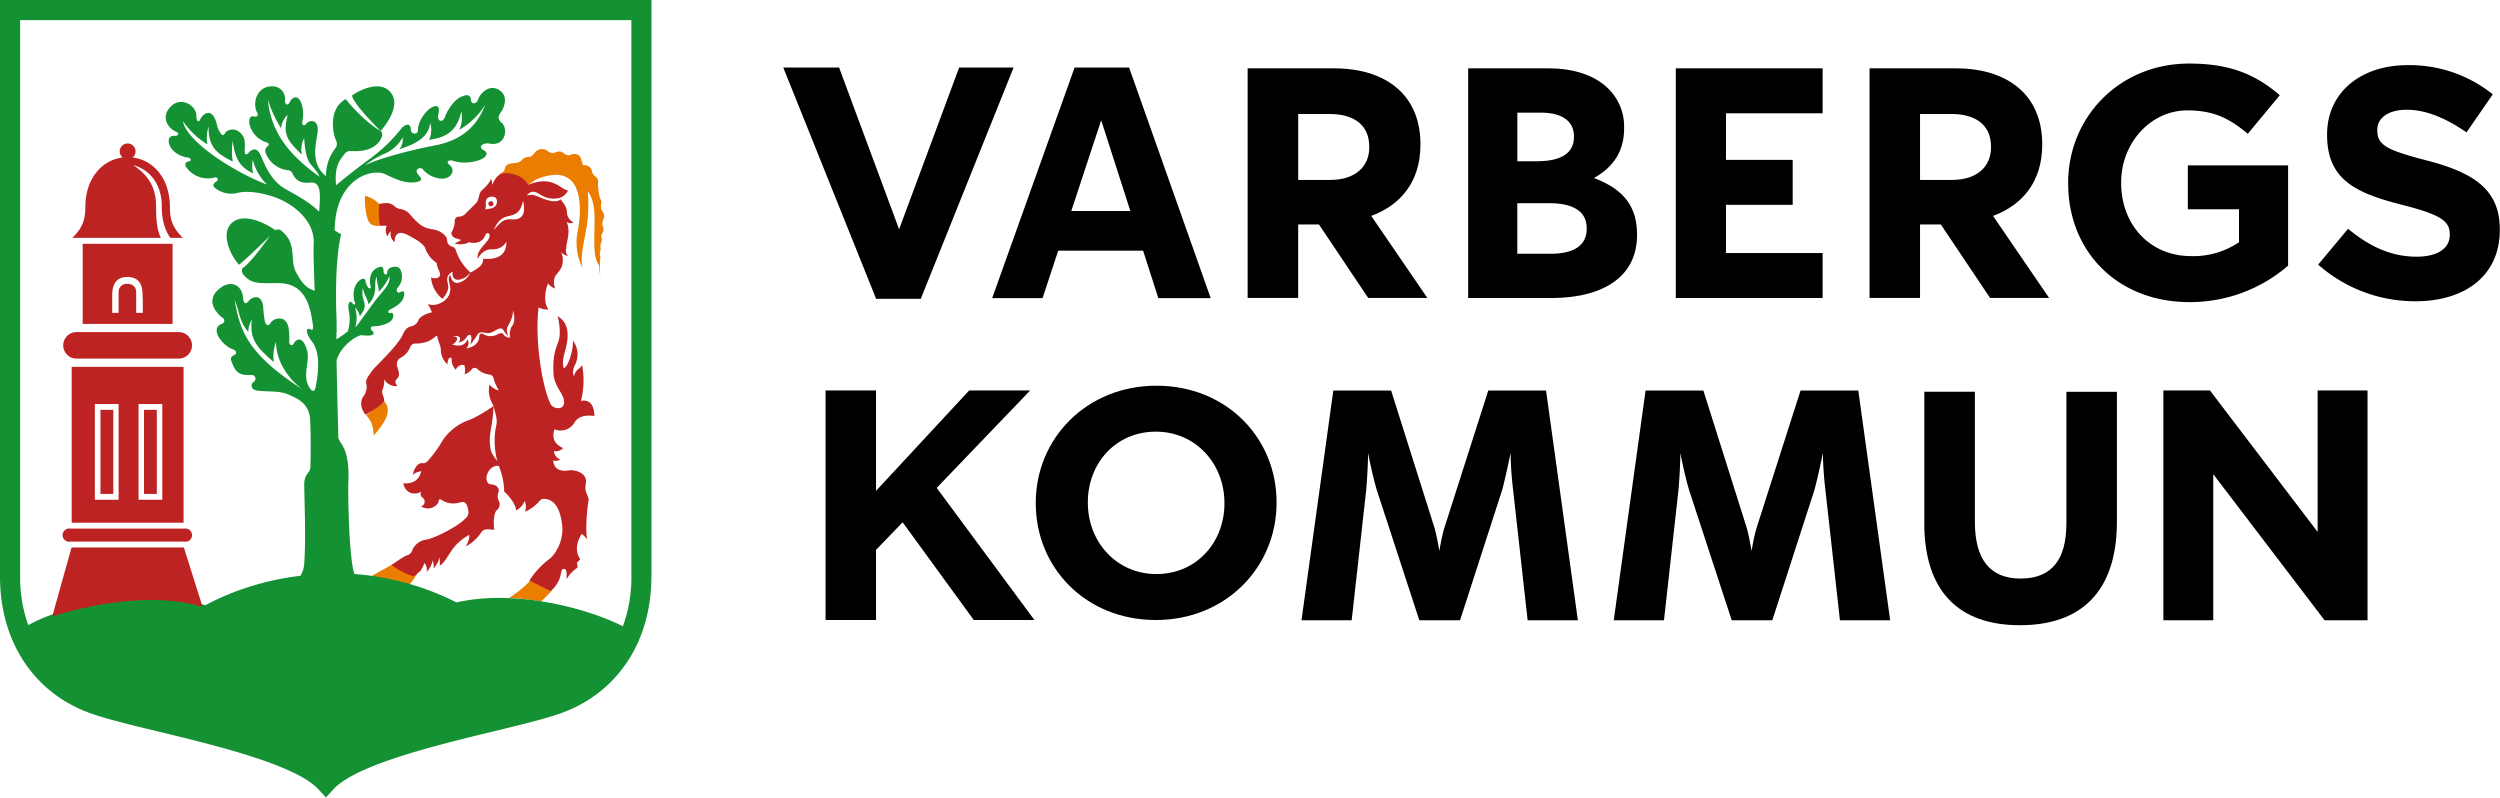
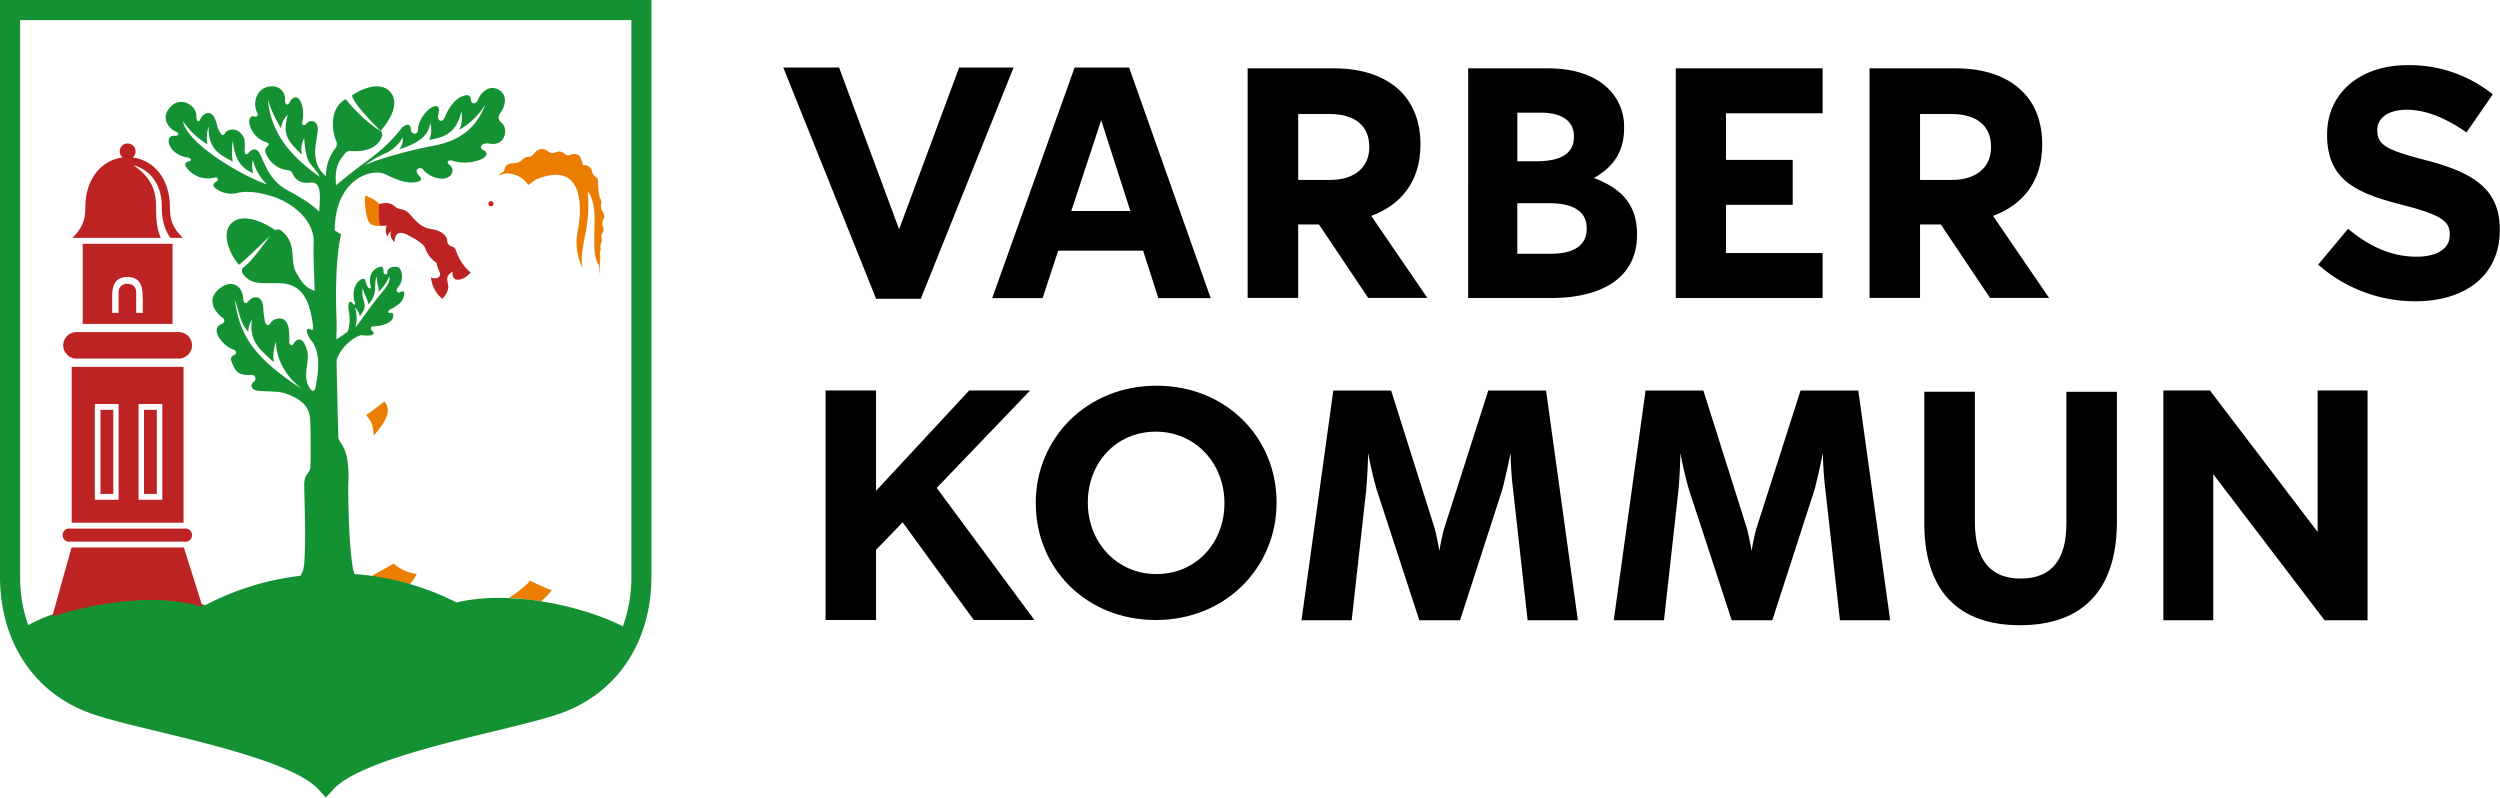
<svg xmlns="http://www.w3.org/2000/svg" id="Layer_1" data-name="Layer 1" viewBox="0 0 754.02 240.56">
  <defs>
    <style>.cls-1{fill:#eb7d00;}.cls-2{fill:#149132;}.cls-3{fill:#be2323;}</style>
  </defs>
  <title>VK_logotyp_liggande</title>
  <path d="M693.6,488.55H678.45l-4.36-39.11a109.39,109.39,0,0,1-.79-11.39c-0.2,1-1.19,6-2.47,11l-12.77,39.5H645.78l-12.87-39.41c-1.39-4.85-2.37-9.9-2.58-11.09,0,0.6-.1,6-0.59,11.39l-4.36,39.11H610.24l9.6-69.3h17.43l13.17,41.68c0.69,2.67,1.29,6.14,1.39,6.73a61.07,61.07,0,0,1,1.39-6.63l13.36-41.78H684Z" transform="translate(-217.7 -301.47)" />
  <path d="M787.79,488.55H772.64l-4.36-39.11a110,110,0,0,1-.79-11.39c-0.2,1-1.19,6-2.48,11l-12.77,39.5H740L727.1,449.14c-1.39-4.85-2.38-9.9-2.58-11.09,0,0.6-.1,6-0.6,11.39l-4.35,39.11H704.42l9.6-69.3h17.43l13.16,41.68c0.69,2.67,1.29,6.14,1.39,6.73a63,63,0,0,1,1.39-6.63l13.37-41.78h17.42Z" transform="translate(-217.7 -301.47)" />
  <path d="M798.09,459.23v-39.6h15.25v39.21c0,11.29,4.5,17.13,13.8,17.13s13.8-5.64,13.8-16.63v-39.7h15.24v39.11c0,21-10.63,31.29-29.25,31.29s-28.85-10.4-28.85-30.79" transform="translate(-217.7 -301.47)" />
  <polygon points="652.49 117.77 666.54 117.77 699.02 160.44 699.02 117.77 714.07 117.77 714.07 187.07 701.1 187.07 667.54 143.02 667.54 187.07 652.49 187.07 652.49 117.77" />
  <polygon points="249 117.77 264.22 117.77 264.22 148.04 292.31 117.77 310.7 117.77 282.52 147.15 311.99 187 293.7 187 272.24 157.53 264.22 165.84 264.22 187 249 187 249 117.77" />
  <path d="M587,453.33v-0.19c0-11.72-8.59-21.48-20.7-21.48s-20.5,9.56-20.5,21.28v0.2c0,11.71,8.59,21.47,20.7,21.47S587,465,587,453.33m-56.91,0v-0.19c0-19.43,15.33-35.34,36.41-35.34s36.22,15.71,36.22,35.14v0.2c0,19.43-15.33,35.33-36.41,35.33s-36.21-15.71-36.21-35.14" transform="translate(-217.7 -301.47)" />
  <path d="M685.47,378c6.73,0,10.79-2.38,10.79-7.52v-0.2c0-4.65-3.47-7.52-11.29-7.52h-9.64V378h10.14Zm-4.06-27.91c6.73,0,11-2.18,11-7.32v-0.2c0-4.55-3.56-7.12-10-7.12h-7.07v14.65h6.08Zm-20.93-28h24.19c7.92,0,14.15,2.18,18.11,6.13A15.89,15.89,0,0,1,707.54,340v0.2c0,7.82-4.15,12.18-9.1,14.95,8,3.07,13,7.72,13,17v0.2c0,12.67-10.29,19-25.93,19h-25V322.08Z" transform="translate(-217.7 -301.47)" />
  <path d="M916.89,381.26l9-10.78c6.24,5.14,12.77,8.41,20.68,8.41,6.24,0,10-2.47,10-6.53v-0.2c0-3.86-2.37-5.84-14-8.81-14-3.56-23-7.42-23-21.17V342c0-12.57,10.09-20.88,24.24-20.88a40.1,40.1,0,0,1,25.73,8.8l-7.92,11.48c-6.14-4.25-12.17-6.83-18-6.83s-8.91,2.67-8.91,6v0.2c0,4.55,3,6,14.95,9.1,14.05,3.66,22,8.71,22,20.78v0.2c0,13.76-10.49,21.48-25.43,21.48a44.07,44.07,0,0,1-29.39-11.09" transform="translate(-217.7 -301.47)" />
  <polygon points="236.24 20.36 253.07 20.36 271.18 69.15 289.29 20.36 305.71 20.36 277.71 90.13 264.25 90.13 236.24 20.36" />
  <path d="M619,355.73c7.42,0,11.68-4,11.68-9.79v-0.2c0-6.53-4.55-9.89-12-9.89h-9.43v19.89H619Zm-25-33.65h26c8.81,0,15.64,2.47,20.19,7,3.86,3.86,5.93,9.31,5.93,15.84v0.2c0,11.18-6,18.21-14.84,21.47l16.92,24.74H630.36l-14.85-22.16h-6.27v22.16H594V322.08Z" transform="translate(-217.7 -301.47)" />
  <path d="M806.53,355.73c7.42,0,11.68-4,11.68-9.79v-0.2c0-6.53-4.55-9.89-12-9.89H796.8v19.89h9.73Zm-25-33.65h26c8.81,0,15.64,2.47,20.19,7,3.86,3.86,5.93,9.31,5.93,15.84v0.2c0,11.18-6,18.21-14.84,21.47l16.92,24.74H817.92l-14.85-22.16H796.8v22.16H781.57V322.08Z" transform="translate(-217.7 -301.47)" />
  <path d="M540.81,365.1h17.81l-8.79-27.36Zm1-43.26h16.44l24.6,69.54H567.06l-4.59-14.3H536.86l-4.71,14.3h-15.2Z" transform="translate(-217.7 -301.47)" />
  <polygon points="505.43 20.61 549.72 20.61 549.72 34.17 520.57 34.17 520.57 48.22 540.69 48.22 540.69 61.78 520.57 61.78 520.57 76.32 549.72 76.32 549.72 89.88 505.43 89.88 505.43 20.61" />
-   <path d="M841.47,356.83v-0.19c0-19.79,15.42-36,36.49-36,12.53,0,20.09,3.37,27.34,9.54l-9.64,11.64c-5.37-4.48-10.15-7.06-18.2-7.06-11.14,0-20,9.85-20,21.68v0.2c0,12.73,8.75,22.07,21.08,22.07A24.44,24.44,0,0,0,893,374.53v-9.94H877.57V351.36h30.24v30.23a45.23,45.23,0,0,1-29.74,11c-21.68,0-36.59-15.21-36.59-35.8" transform="translate(-217.7 -301.47)" />
  <path class="cls-1" d="M329.64,369.13a4.26,4.26,0,0,0,2.58.44c0-2.35-.28-4.61-0.17-6.59a9.16,9.16,0,0,0-4.26-2.46,21,21,0,0,0,.69,6.68A3.55,3.55,0,0,0,329.64,369.13Z" transform="translate(-217.7 -301.47)" />
  <path class="cls-1" d="M399.84,367.25a2.24,2.24,0,0,0-.32-1.88,3.4,3.4,0,0,0-.2-0.32,2.55,2.55,0,0,1-.37-1.43,2.22,2.22,0,0,1,.08-0.69,1.93,1.93,0,0,0-.17-1.32l-0.27-.53a24.34,24.34,0,0,1-.53-4,2.81,2.81,0,0,1,0-.32,2,2,0,0,0-.3-1.6,2.1,2.1,0,0,0-.53-0.49,2.29,2.29,0,0,1-.9-1.22,3.74,3.74,0,0,1-.14-0.55,1.84,1.84,0,0,0-.8-1.16,2.49,2.49,0,0,0-1.64-.46h-0.21c-0.22-.73-0.45-1.46-0.71-2.18a1.69,1.69,0,0,0-1.19-1.09,2.67,2.67,0,0,0-1.81.14,1.52,1.52,0,0,1-1.37,0,2.93,2.93,0,0,1-.83-0.54,2,2,0,0,0-1.59-.41,2.08,2.08,0,0,0-.94.32,2.2,2.2,0,0,1-1.76-.2,2.14,2.14,0,0,1-.46-0.27,2.54,2.54,0,0,0-2.63-.43,2.82,2.82,0,0,0-1,.61,1.35,1.35,0,0,0-.18.22,3.93,3.93,0,0,1-1,1.07,2.07,2.07,0,0,1-.76.27,2.57,2.57,0,0,0-1.84.6c-0.07.07-.53,0.54-0.72,0.67a3.14,3.14,0,0,1-1.47.55,7,7,0,0,0-1,.12,2.81,2.81,0,0,0-2,.83,0.88,0.88,0,0,0-.22.38,4.82,4.82,0,0,1-.21.75,1.37,1.37,0,0,1-.42.65,5.1,5.1,0,0,0-1,.67,4.8,4.8,0,0,0-.37.48,5.8,5.8,0,0,1,4.82-.32,7.27,7.27,0,0,1,4.13,3.1l2.27-1.63c14.69-6.1,14,8.77,12.66,15.6a16.81,16.81,0,0,0,.91,9.79c0.18,0.46.37,0.91,0.59,1.36-0.79-3.56.24-7,1.18-12.41a42.72,42.72,0,0,0,.41-10c0-.27,0-0.53-0.06-0.8,3,4,1.76,9.86,2,16.64,0.09,2.3.35,4.19,1.33,5.54,0.13,0.18.28,2.91,0.44,3.07a26.59,26.59,0,0,1,0-4.87c0-.15,0-0.29,0-0.42a2.3,2.3,0,0,0-.07-0.6,2.08,2.08,0,0,1,0-1.09,2.19,2.19,0,0,0,.14-1.28c0-.06,0-0.12,0-0.18a1.74,1.74,0,0,1,.05-0.82c0-.17.11-0.3,0.16-0.44a2.51,2.51,0,0,0,.11-1.56,1.28,1.28,0,0,1-.08-0.46,2,2,0,0,1,.35-1l0.15-.2a2,2,0,0,0-.1-1.88,1.44,1.44,0,0,1-.07-0.38,3.39,3.39,0,0,1,.17-1.29C399.7,367.66,399.77,367.46,399.84,367.25Z" transform="translate(-217.7 -301.47)" />
  <path class="cls-1" d="M334.61,425.74a4.11,4.11,0,0,0-.94-3.16c0-.16-5.4,4.28-5.6,4l0.08,0.09,0,0c1.79,2.18,2.08,3.24,2.27,6.19C333,429.82,334.44,427.66,334.61,425.74Z" transform="translate(-217.7 -301.47)" />
  <path class="cls-1" d="M329.6,475.3c1,0.22,2.33.59,3.31,0.86l0.53,0.16c2.32,0.69,4.64,1.41,7,2.33a19.77,19.77,0,0,0,3-4.08,12.64,12.64,0,0,1-7-3.12S332,474,329.6,475.3Z" transform="translate(-217.7 -301.47)" />
  <path class="cls-1" d="M377.15,477.14a42.49,42.49,0,0,1-5.91,4.71c1,0,2.17.07,3.21,0.15h0c2.14,0.19,4.25.53,6.47,0.83a33,33,0,0,0,3.26-3.34c-2.23-.73-6.7-2.91-6.72-2.92Z" transform="translate(-217.7 -301.47)" />
  <path class="cls-2" d="M414.19,475.43v-174H217.7V475.41c0,19.13,9.77,34.37,26.12,40.76,4.66,1.83,12.52,3.74,21.62,5.94,17.54,4.25,41.55,10.06,48.34,17.47L316,542h0l2.24-2.45c6.78-7.41,30.76-13.23,48.27-17.48,9.07-2.2,16.91-4.1,21.56-5.93,16.34-6.39,26.1-21.63,26.1-40.75h0Zm-6.06,0a42.8,42.8,0,0,1-2.57,14.94c-10.69-5.48-32.65-11.27-50.17-7.2a81.66,81.66,0,0,0-30.75-8.57h0a10.15,10.15,0,0,1-.61-2.41c-1.27-7.82-1.35-23.16-1.27-25,0.45-9.91-2-11.25-3-13.49-0.1-3.22-.42-15.16-0.54-23.61,1.4-4.57,6.4-7.69,7.72-7.52,4,0.52,3.76-.74,3-1.31-0.41-.32-0.74-1.37.34-1.37,2.34,0,5.07-.91,5.75-2.17,0.54-1,.28-2.11-0.45-1.88-0.89.28-1.2-.57,0-1.14,1.45-.69,3.42-1.94,3.87-3.59,0.59-2.13-.42-1.94-1-1.54-0.85.57-1.48-.57-0.8-1.37a4.84,4.84,0,0,0,.74-5.58c-0.91-1.37-3.87-.57-3.87.85s-1.14.68-1.14-.06c0-1.15-.23-1.82-1.54-1.31-2.95,1.15-2.74,4.33-2.34,5.81,0.16,0.62-.34.74-0.74,0.29a4.24,4.24,0,0,1-.8-1.88c-0.11-.91-0.8-0.91-1.37-0.57-2.77,1.66-2.39,5.7-1.93,6.72s-0.23,1-.51.63c-1.11-1.55-1.65.17-1.25,2.11a12.56,12.56,0,0,1-.29,6.2,34.2,34.2,0,0,1-3.44,2.4c0-1.22,0-2.08.07-2.4h0c0-.17,0-2.88-0.05-4,0,0-.79-16.26,1.4-25.25l-1.95-1.19C318.79,355.2,330,352.15,333.85,354s6.7,3,9.76,2.31c2.16-.52.52-1.71,0.07-2.38-1.07-1.6.9-2.16,1.57-1.41a7.17,7.17,0,0,0,3.06,2.24c5.06,2.1,7.22-1.87,5-3.51-1.23-.9-0.3-1.64.82-1.34,4.25,1.49,9-.16,9.84-1.12s0.44-1.57-.37-2c-1.89-1-.29-2.4,1.79-2,4.77,0.9,5.66-4.47,3.65-6.26-1.26-1.12-1.19-1.93-.23-3.27s2.39-4.92-.67-6.71-5.67,1.27-6.19,2.83-2.14,1.71-2.23.15c-0.08-1.27-.83-1.78-2.91-0.89s-4.1,3.87-4.92,6.11c-0.75,2-2.46,1.2-2-.67,0.55-2.31-.08-3.13-1.79-2.31-2.08,1-4.32,4.47-4.32,6.63s-2.16,1.42-2.16.3c0-2.54-1.94-1.57-2.83-.52a48.13,48.13,0,0,1-8.72,8.58c-4.21,3.11-6.46,4.83-11,8.56-0.65-6.08,1.49-7.95,2.48-9.31a2.1,2.1,0,0,1,1.92-1c6.49,0.47,8.78-2.43,9.44-4.4a1.81,1.81,0,0,0-.38-1.68c2.42-2.79,6.21-8.44,2.61-12-2.93-2.93-8.43-.71-11.29,1.36,0.68,3,8.68,10.68,8.68,10.68-4.28-2.31-9.63-8.28-10.47-9.55a1,1,0,0,0-.76.37c-4,2.67-3.6,8.82-2.24,12.11a2.16,2.16,0,0,1-.31,2.42,13.48,13.48,0,0,0-2.73,8.26c-5.15-4.1-2.7-10.5-2.49-13.66,0.25-3.6-2.61-3.29-3.41-2.17-0.59.81-1.49,0.62-1.24-.62a10.59,10.59,0,0,0-.06-4.84c-1-3.65-3-2.51-3.67-1.12s-1.55.93-1.49-.55a3.76,3.76,0,0,0-4.1-4.1c-4.47.1-5.83,5.09-4.28,7.95a0.74,0.74,0,0,1-.93,1.12c-0.81-.25-1.8.31-1.36,2.48a7.58,7.58,0,0,0,4.9,5.28c1.27,0.34.93,0.87,0.49,1.25a1.65,1.65,0,0,0-.55,2,8.11,8.11,0,0,0,6.77,5.21,1.62,1.62,0,0,1,1.37,1.12c1.49,3,4,2.73,5.33,2.61,3.58-.34,2.92,4.28,2.67,8.75-2.29-2.11-4-3.41-10-6.7-5.18-2.86-6.7-8.56-7.94-10.82s-2.8-.86-3.4-0.16-1.18.48-1.13-.65c0.08-1.52.12-3.28-.32-4.1-1.89-3.5-5-2.21-5.5-1.4s-0.86,1.29-1.78-.33-0.65-2.43-1.45-4c-1.44-2.94-3.72-1.15-4.34.32-0.52,1.23-1.23.39-1.17-.77,0.19-3.41-4.61-6.19-7.64-3.17-3.53,3.52-.52,6.93,1.55,7.7,1.12,0.41.52,1.29-.26,1.23-1.72-.15-2.39.84-1.81,2.65s2.92,3.58,5.51,3.88c1.1,0.13,1.23,1,.45,1.17-1.29.22-1.42,1-.78,1.88a8,8,0,0,0,8.48,3c0.81-.26,1.43.65,0.46,1.23-0.74.45-1.17,1.1-.52,1.75a7.72,7.72,0,0,0,7.06,1.62c3.17-.71,7.46,0,11.47,1.45,5.7,2.12,11.63,7.23,11.4,13.57-0.13,3.88.07,7.9,0.3,14.54-2.53-.89-3.72-2.09-5.66-5.67s0.52-8.57-4.4-12.45a1.42,1.42,0,0,0-1.79-.15c-4.18-2.91-10.21-5.22-13.35-2s-0.2,9.54,2.37,12.42c2-1.49,9.35-8.72,9.35-8.72s-5.87,8.35-8.29,9.72a1.88,1.88,0,0,0,.08,1.71c2.56,3.42,5.51,2.76,11,2.84,7.91,0.11,9.39,7.07,10.14,12.52,0.16,1.19,0,1.79-.52,1.49-1.82-1-1.64,1.19.15,3.43,3.26,4.07,1.57,11.63,1.27,13.57s-1.19,2-2.24-.08c-1.74-3.47.45-7.38-.37-10.51-1.28-4.86-3.43-3.43-4-2.31s-1.49.45-1.42-.44a23.84,23.84,0,0,0-.14-3.88c-0.65-4.55-4.63-3.2-5.38-1.93s-1.49.82-1.79-.22a27.89,27.89,0,0,1-.52-4.4c-0.48-4.31-3.45-3.06-4.34-1.94s-1.57,1-1.72-.75c-0.37-4.33-3.8-5.29-6.56-3.35-5.87,4.12-.55,8.57.26,9.17a1,1,0,0,1-.07,1.87c-4,1.46.3,6.71,3.21,7.68,0.95,0.32,1.49,1.19.52,1.71s-1.34.83-.75,2.32c1,2.47,1.76,4,5.78,3.72a1.13,1.13,0,0,1,.89,2c-1.3.93-.89,2.53,1.12,2.76,3.19,0.35,6.64,0,9.17,1.12,2.92,1.28,6.41,2.75,6.64,7.75,0.16,3.5.22,9.24,0.07,14.08-0.07,2.25-1.94,1.64-1.86,5.82,0.1,6.12.52,16.18,0,23.33a7.73,7.73,0,0,1-1.16,3.73A81.63,81.63,0,0,0,279.63,484c-14.86-4.27-40.31-1.37-53.36,6l-0.14-.24a43,43,0,0,1-2.36-14.33V307.54H408.13V475.41ZM327.37,392a7,7,0,0,1-.24-3.62c0.49,2.23,1.33,3,1.73,4.86,3.12-3.42,1.34-6.14,2.48-8.38,0,2.28.7,3.12,0.55,4.61a13.76,13.76,0,0,0,3.27-4.76c0.2,2.08-.82,3.2-2.92,5.75-2.83,3.41-5.2,7.13-7.38,9.81a10.71,10.71,0,0,0-.1-6.09,5.6,5.6,0,0,1,1.49,2.68C327.37,395.09,328.16,394.45,327.37,392Zm20.11-53.44a7.58,7.58,0,0,1-.35,5.11c3.66-.68,8.18-1.45,9.7-8.59a9,9,0,0,1-.6,5.53,22.09,22.09,0,0,0,7.83-7.57c-2.63,6.89-7.49,10.85-15.4,12.34-8.59,1.62-18.8,4.6-21.1,6.13a28.07,28.07,0,0,1,6.47-3.83,11,11,0,0,0,5.1-4.76,4.49,4.49,0,0,1-1,3.57C343.82,344.66,346.88,342.61,347.48,338.53Zm-25.34-5.35h0Zm3,4.3,0,0.06h0v-0.06Zm-16.41,10.61a7.59,7.59,0,0,1,.72-5c0.15,3,.65,5.87,1.51,7.24s2.15,2.29,3.15,4.44c-9.31-6.59-14.69-13.54-15.62-23.22a37.84,37.84,0,0,0,4,8.6,6.17,6.17,0,0,1,2-4.08C302.88,342.21,304.38,343.79,308.68,348.09Zm-28.11-8.35c-0.19,7.19,4.1,8.59,7.28,10.46a20,20,0,0,1,0-6.25c0.75,6.44,3,8.22,6.16,9.8a8.72,8.72,0,0,1-.09-4.11,15.2,15.2,0,0,0,4.29,7.47c-9.34-3.45-24.28-12.79-25.39-19.14a24.11,24.11,0,0,0,7.38,7A11.62,11.62,0,0,1,280.57,339.73Zm19.67,70.91a12.6,12.6,0,0,1,.66-6.14c0,5.22,3,10.7,8.13,14.47-16.14-10.42-19-17.24-20.59-27,1.51,3.37,1.2,6.14,4.1,9.58a7.08,7.08,0,0,1,1.06-3.7C293.07,403.51,294.56,405.76,300.24,410.64Z" transform="translate(-217.7 -301.47)" />
  <path class="cls-3" d="M354.22,383.38c-0.2,1,.09,3.15,2.66,2.26,1.65-.57,1.66-1.09,2.83-1.91a15.15,15.15,0,0,1-4.23-5.94c-0.32-.92-0.42-1.66-1.39-1.93a1.93,1.93,0,0,1-1.52-1.94c0-1-1.52-2.91-4.56-3.32s-4.38-1.89-6.73-4.52a4.21,4.21,0,0,0-2.63-1.52,3.58,3.58,0,0,1-2.08-1c-1.5-1.2-2.74-.85-4.54-0.58a40.06,40.06,0,0,0,.17,6.59,6.87,6.87,0,0,1,.83,0h0a10.26,10.26,0,0,1,1.33,0,3.41,3.41,0,0,0,.23,3.24,3.07,3.07,0,0,1,1-1.58,3.16,3.16,0,0,0,1.12,3.28c0.09-4.9,4.23-2,5.47-1.34s3.46,2,3.87,3.41a8.39,8.39,0,0,0,3.31,4.15,7.54,7.54,0,0,0,.83,2.49c0.94,2.2-1.25,2.49-2.49,1.93a9.29,9.29,0,0,0,3.41,6.43,6.06,6.06,0,0,0,1.8-3.28C353,386.47,351.52,385,354.22,383.38Z" transform="translate(-217.7 -301.47)" />
  <path class="cls-3" d="M365.2,362.4a0.77,0.77,0,1,0,1.15,0A0.81,0.81,0,0,0,365.2,362.4Z" transform="translate(-217.7 -301.47)" />
-   <path class="cls-3" d="M391,428.87c1.52-2.49,4.7-2.07,6-1.94-0.14-3.59-1.59-5-4.08-4.56a25.08,25.08,0,0,0,.35-10.85c-0.49,1.24-1.87,1.11-2.42,3.38-0.69-1-.09-2.73.35-3.52a7,7,0,0,0-.63-7.12c-0.06,3-1.38,7.68-2.83,8.3-0.41-1.32-.34-2.63.42-5.33,2.12-7.52-.83-9.4-2.28-10.44a19,19,0,0,1,.63,5.74c-0.26,3.17-2.28,4.22-1.87,11.61,0.21,3.73,2.66,5.63,3.11,7.88,0.7,3.46-3.24,2.9-4,1.31-2.81-5.88-4.76-20.32-3.59-29.17a4.67,4.67,0,0,0,3,.62c-1.73-1.86-.9-6.36-0.14-7.81a4.31,4.31,0,0,0,2.15,1.52,4.64,4.64,0,0,1-.08-3.59c0.54-1.16,3.52-2.83,1.87-7.53a2.52,2.52,0,0,0,2.07,1.24c-0.83-.9-0.69-1.18-0.49-3s1.25-4.35.07-7.26a1.9,1.9,0,0,0,2.08.21,3.51,3.51,0,0,1-2-3c0-1.4-.66-2.45-1.95-4-0.86,1.09-3.51.55-5.57-.31-2.28-1-3.19-1.24-4.58-.78,1.3-1.66,2.4-1.42,4.29-.16a7.33,7.33,0,0,0,5.53.87,4.09,4.09,0,0,0,2.62-2.35c-1.79.34-4.21-4.7-11.75-1.73a2.29,2.29,0,0,0-.27.07,6.78,6.78,0,0,0-4.13-3.1c-5.35-1.66-6.13,2.2-6.72,3.17a4.27,4.27,0,0,0-.42-1.93c-0.21,1.45-2.42,3.25-3,3.87s-0.62,2.63-1.31,3.39c-0.55.6-2.49,2.49-3.25,3.25a2.75,2.75,0,0,1-2.14,1,1.25,1.25,0,0,0-1.18,1.45,1.83,1.83,0,0,1,0,.35,8.23,8.23,0,0,1-.54,2.05h0a5.55,5.55,0,0,1-.35.71c-0.42.69,0.34,1.66,1,1.87s1.2,0.39,1.83.6a12.38,12.38,0,0,1-2,1,5.51,5.51,0,0,0,4.33-.31c2.1,0.44,4.06.21,5.07-2.39,0.63-.76,1.18-0.14,1.18.28a2.81,2.81,0,0,1-.69,1.66c-1.18,1.62-3.39,3.32-2.84,5.46a4.89,4.89,0,0,1,2.49-2.56,3.59,3.59,0,0,1,1.18-.29c0.59-.05,1.2,0,1.82-0.13a4.23,4.23,0,0,0,3.08-2.21c0.14,5.25-4.63,5.39-7,5.11a3,3,0,0,1-1.31,2.63,15.76,15.76,0,0,1-2.54,1.59,5.36,5.36,0,0,1-2.71,2.74c-2.39,1.23-3.26-1-3.31-2-1,.61-0.25,2.3-0.08,3.57,0.55,4-3.94,5.94-6.14,5.33a2.86,2.86,0,0,1-.63-0.19,13.33,13.33,0,0,1,1.27,2.54c-1.86.31-3.62,1.42-4,2.17a2.94,2.94,0,0,1-1.81,1.9c-1.14.38-2,.38-3,2.66-1.66,3.64-8.45,9.69-9.31,11s-1.9,2.38-1.71,3.61a4.63,4.63,0,0,1-.76,3.9c-1,1.31-1.17,3.45.57,5.61,2.69-1.42,4.9-3,5.6-4,0.19-1.42-.84-2.06-0.56-3.32a6.66,6.66,0,0,0,.57-3.32,4.05,4.05,0,0,0,4,2c-0.48-.57-1-1.33-0.19-2.09,1.23-1.23.47-2.28,0.19-3.61a2.21,2.21,0,0,1,.85-2.75,6.3,6.3,0,0,0,2.95-3.13,1.67,1.67,0,0,1,1.52-1.23,9.61,9.61,0,0,0,4.66-1c0.76-.47,1.27-1,2-1.39,0.36,2.08,1.13,3,1.13,4.4a5.84,5.84,0,0,0,2,4.28,3.7,3.7,0,0,1,.28-1.52c0.14-.49,1-0.9,1,0.14a4,4,0,0,0,1.24,3,2.12,2.12,0,0,1,2.56-1.38,5.22,5.22,0,0,1,.07,2.76,4.81,4.81,0,0,0,2.28-1.66,1.15,1.15,0,0,1,1.67.14,6.3,6.3,0,0,0,3.53,1.59,1.47,1.47,0,0,1,1.24,1,12.27,12.27,0,0,0,1.66,3.8,4.83,4.83,0,0,1-2.84-1.79,7.87,7.87,0,0,0,.21,4.35,13.59,13.59,0,0,0,1,2.12c-2.6,1.82-6.15,3.9-7.7,4.32a16.15,16.15,0,0,0-7.82,6.3,33.5,33.5,0,0,1-3.69,5.21c-1,1.3-1.52,1.52-2.49,1.41s-2.5,1.63-2.61,3.58c0.76-.87,1.52-0.87,2.49-1.19-0.65,3-2.93,3.9-5.43,3.69,0.76,3.37,3.69,3.58,5.43,2.5a1.35,1.35,0,0,0,.44,1.84,1.47,1.47,0,0,1-.54,2.61c2.93,1.74,5.32-.65,5.32-1.41s0.33-1,1.42-.21a6.67,6.67,0,0,0,5.1.43c1.74-.54,2.06.87,2.28,1.63,0.66,2.31-.33,2.82-1.08,3.58-2.2,2.19-9,5.65-11.4,6a5.35,5.35,0,0,0-4.13,2.93,2.63,2.63,0,0,1-1.41,1.74c-1.16.23-4.85,2.91-4.86,2.94-0.1.35,3.81,2.72,6.61,3.46a23.18,23.18,0,0,0,2-1.61q-0.77-.08,0,0a13.34,13.34,0,0,0,1.25-2.41,3.56,3.56,0,0,1,.65,2.71,7.54,7.54,0,0,0,1.82-3.47,5.56,5.56,0,0,1,.25,2.39,7,7,0,0,0,1.77-3.29,9.35,9.35,0,0,1,.07,2.53c2.93-2.06,2.93-6,8.9-9.34,0.11,0.87,0,1.63-1,3.48a12.29,12.29,0,0,0,4.55-4.12c0.87-1.42,2.39-1,4-.87-0.33-2.93,0-5.42.87-6a2.37,2.37,0,0,0,.54-2.71,3.14,3.14,0,0,1-.11-2.71c0.44-1.42-1.09-2.29-2.17-2.29-2.76,0-1.44-6.31,2.64-5.55-0.78-1.74-2.5-3.22-2.85-5.08-0.87-4.69.72-6.61,0.85-13,0.2,0.85,1.33,4,.88,5.66a23.17,23.17,0,0,0,.78,12.53,20.74,20.74,0,0,1,1.58,7.61c1,0.83,3.45,3.53,3.59,5.67a5.28,5.28,0,0,0,2.56-2.83,4.32,4.32,0,0,1,.14,3.25,12.36,12.36,0,0,0,3.66-2.5c0.83-.76,1-1.52,2.42-1.38,3,0.29,4.63,3.31,5.12,8.08s-2.22,8.85-3.94,10.09a25.59,25.59,0,0,0-5.39,5.6l0,0-0.54.87s4.36,2.18,6.43,3.1a6,6,0,0,0,.83-0.75q-0.85-.28,0,0a10.73,10.73,0,0,0,1.73-2.7c0.76-1.87.41-3.18,1.38-3.18,1.13,0,.76,1.94.83,3.11a9.92,9.92,0,0,1,3.26-3.46,4.73,4.73,0,0,0-.14-1.59,3.23,3.23,0,0,0,1-1c-1.8-2.63-.9-5.47.42-7.61a8.63,8.63,0,0,1,1.66,1.59c-0.55-3.25-.07-8.64.42-11.68,0.21-1.31-1.4-2.34-.83-5,0.69-3.17-3.06-4.42-5.26-4.07-3.46.55-4.49-1.38-4.56-3a2.56,2.56,0,0,0,2.14-.28,3,3,0,0,1-1.94-2.56,2.88,2.88,0,0,0,2.77-.9c-3.32-1.52-3.11-3.73-2.63-5.67A4.86,4.86,0,0,0,391,428.87Zm-27-64.24c0.63-1.66-.3-2.19.74-3.43a2.44,2.44,0,0,1,1.93-.34c0.93,0.16,1.27,1.65.5,2.66S365,364.42,364,364.63Zm8.25,35a4.48,4.48,0,0,0-.66,3.63,2.21,2.21,0,0,1-2.13-1.06c-0.33-.49-1.14-0.18-1.79.15a4.19,4.19,0,0,1-4.26-.15,0.73,0.73,0,0,0-1.14.58c-0.08,1.77-.95,3.16-4,3.82a2.18,2.18,0,0,0,.46-2.74c-0.92,1.84-2.21,2.19-4.66,1.53,1.55-.73,2.36-2.69.08-2.45,2.17-.61,3,0.69,1.75,1.86a3.5,3.5,0,0,0,2.41-1.47c0.59-1.18,2.3-1.71,1.24,2.12a22.53,22.53,0,0,0,2.06-2.89c0.38-.74,1-1,2.12-0.77,1.88,0.41,2.37-.14,3.65-0.82,1.77-.95,2-0.13,2.36.35a4.44,4.44,0,0,0,1.29,1.53c-0.94-2.18-.25-2.76.41-4.07a8.21,8.21,0,0,0,1-3.78C373,397.48,372.93,398.5,372.28,399.64Zm-0.19-32c-1.9-.11-2.85.07-5.45,3.29,2.06-5,4.54-3.77,6.6-5,1.34-.8,1.87-2.26,2.26-3.87C376.44,366.25,375,367.81,372.09,367.64Z" transform="translate(-217.7 -301.47)" />
  <path class="cls-3" d="M264.77,363.73c0-5-1.67-9-6.87-12.43,4.82,1.22,8.59,5.61,8.59,12.35,0,2.56.28,6.34,2.61,9.57h3.75c-2.94-2.94-3.9-5.28-3.9-9.25,0-8.68-5-14.25-11.23-15a2.39,2.39,0,1,0-3.05,0c-6.25.78-11.23,6.35-11.23,15,0,4-1,6.31-3.9,9.25h26.66C265.21,370.95,264.77,368.62,264.77,363.73Z" transform="translate(-217.7 -301.47)" />
  <path class="cls-3" d="M240.77,409.63h30.84a4,4,0,0,0,0-8H240.77A4,4,0,1,0,240.77,409.63Z" transform="translate(-217.7 -301.47)" />
  <path class="cls-3" d="M273.22,460.91H239a2,2,0,1,0,0,3.91h34.18A2,2,0,1,0,273.22,460.91Z" transform="translate(-217.7 -301.47)" />
  <path class="cls-3" d="M239.32,412.12v47h33.74v-47H239.32Zm14.15,40.08h-7.16V423.31h7.16V452.2Zm13.18,0h-7.16V423.31h7.16V452.2Z" transform="translate(-217.7 -301.47)" />
  <path class="cls-3" d="M273.15,466.58H239.28l-5.83,20.85s25.72-8.95,45.36-2.9Z" transform="translate(-217.7 -301.47)" />
  <path class="cls-3" d="M261.13,450.44V425.08H265v25.36h-3.87Z" transform="translate(-217.7 -301.47)" />
  <path class="cls-3" d="M256.19,375H242.64v24.17h27.11V375H256.19Zm4.58,16.28v4.55h-2s0-.08,0-0.12v-6.23a2.39,2.39,0,0,0-2.39-2.39h-0.52a2.39,2.39,0,0,0-2.39,2.39v6.23s0,0.08,0,.12h-1.93v-4.9c0-1.77,0-5.93,4.59-5.93a5.48,5.48,0,0,1,2,.35c2.58,1,2.58,4,2.58,5.57v0.35Z" transform="translate(-217.7 -301.47)" />
  <path class="cls-3" d="M248,450.44V425.08h3.87v25.36H248Z" transform="translate(-217.7 -301.47)" />
</svg>